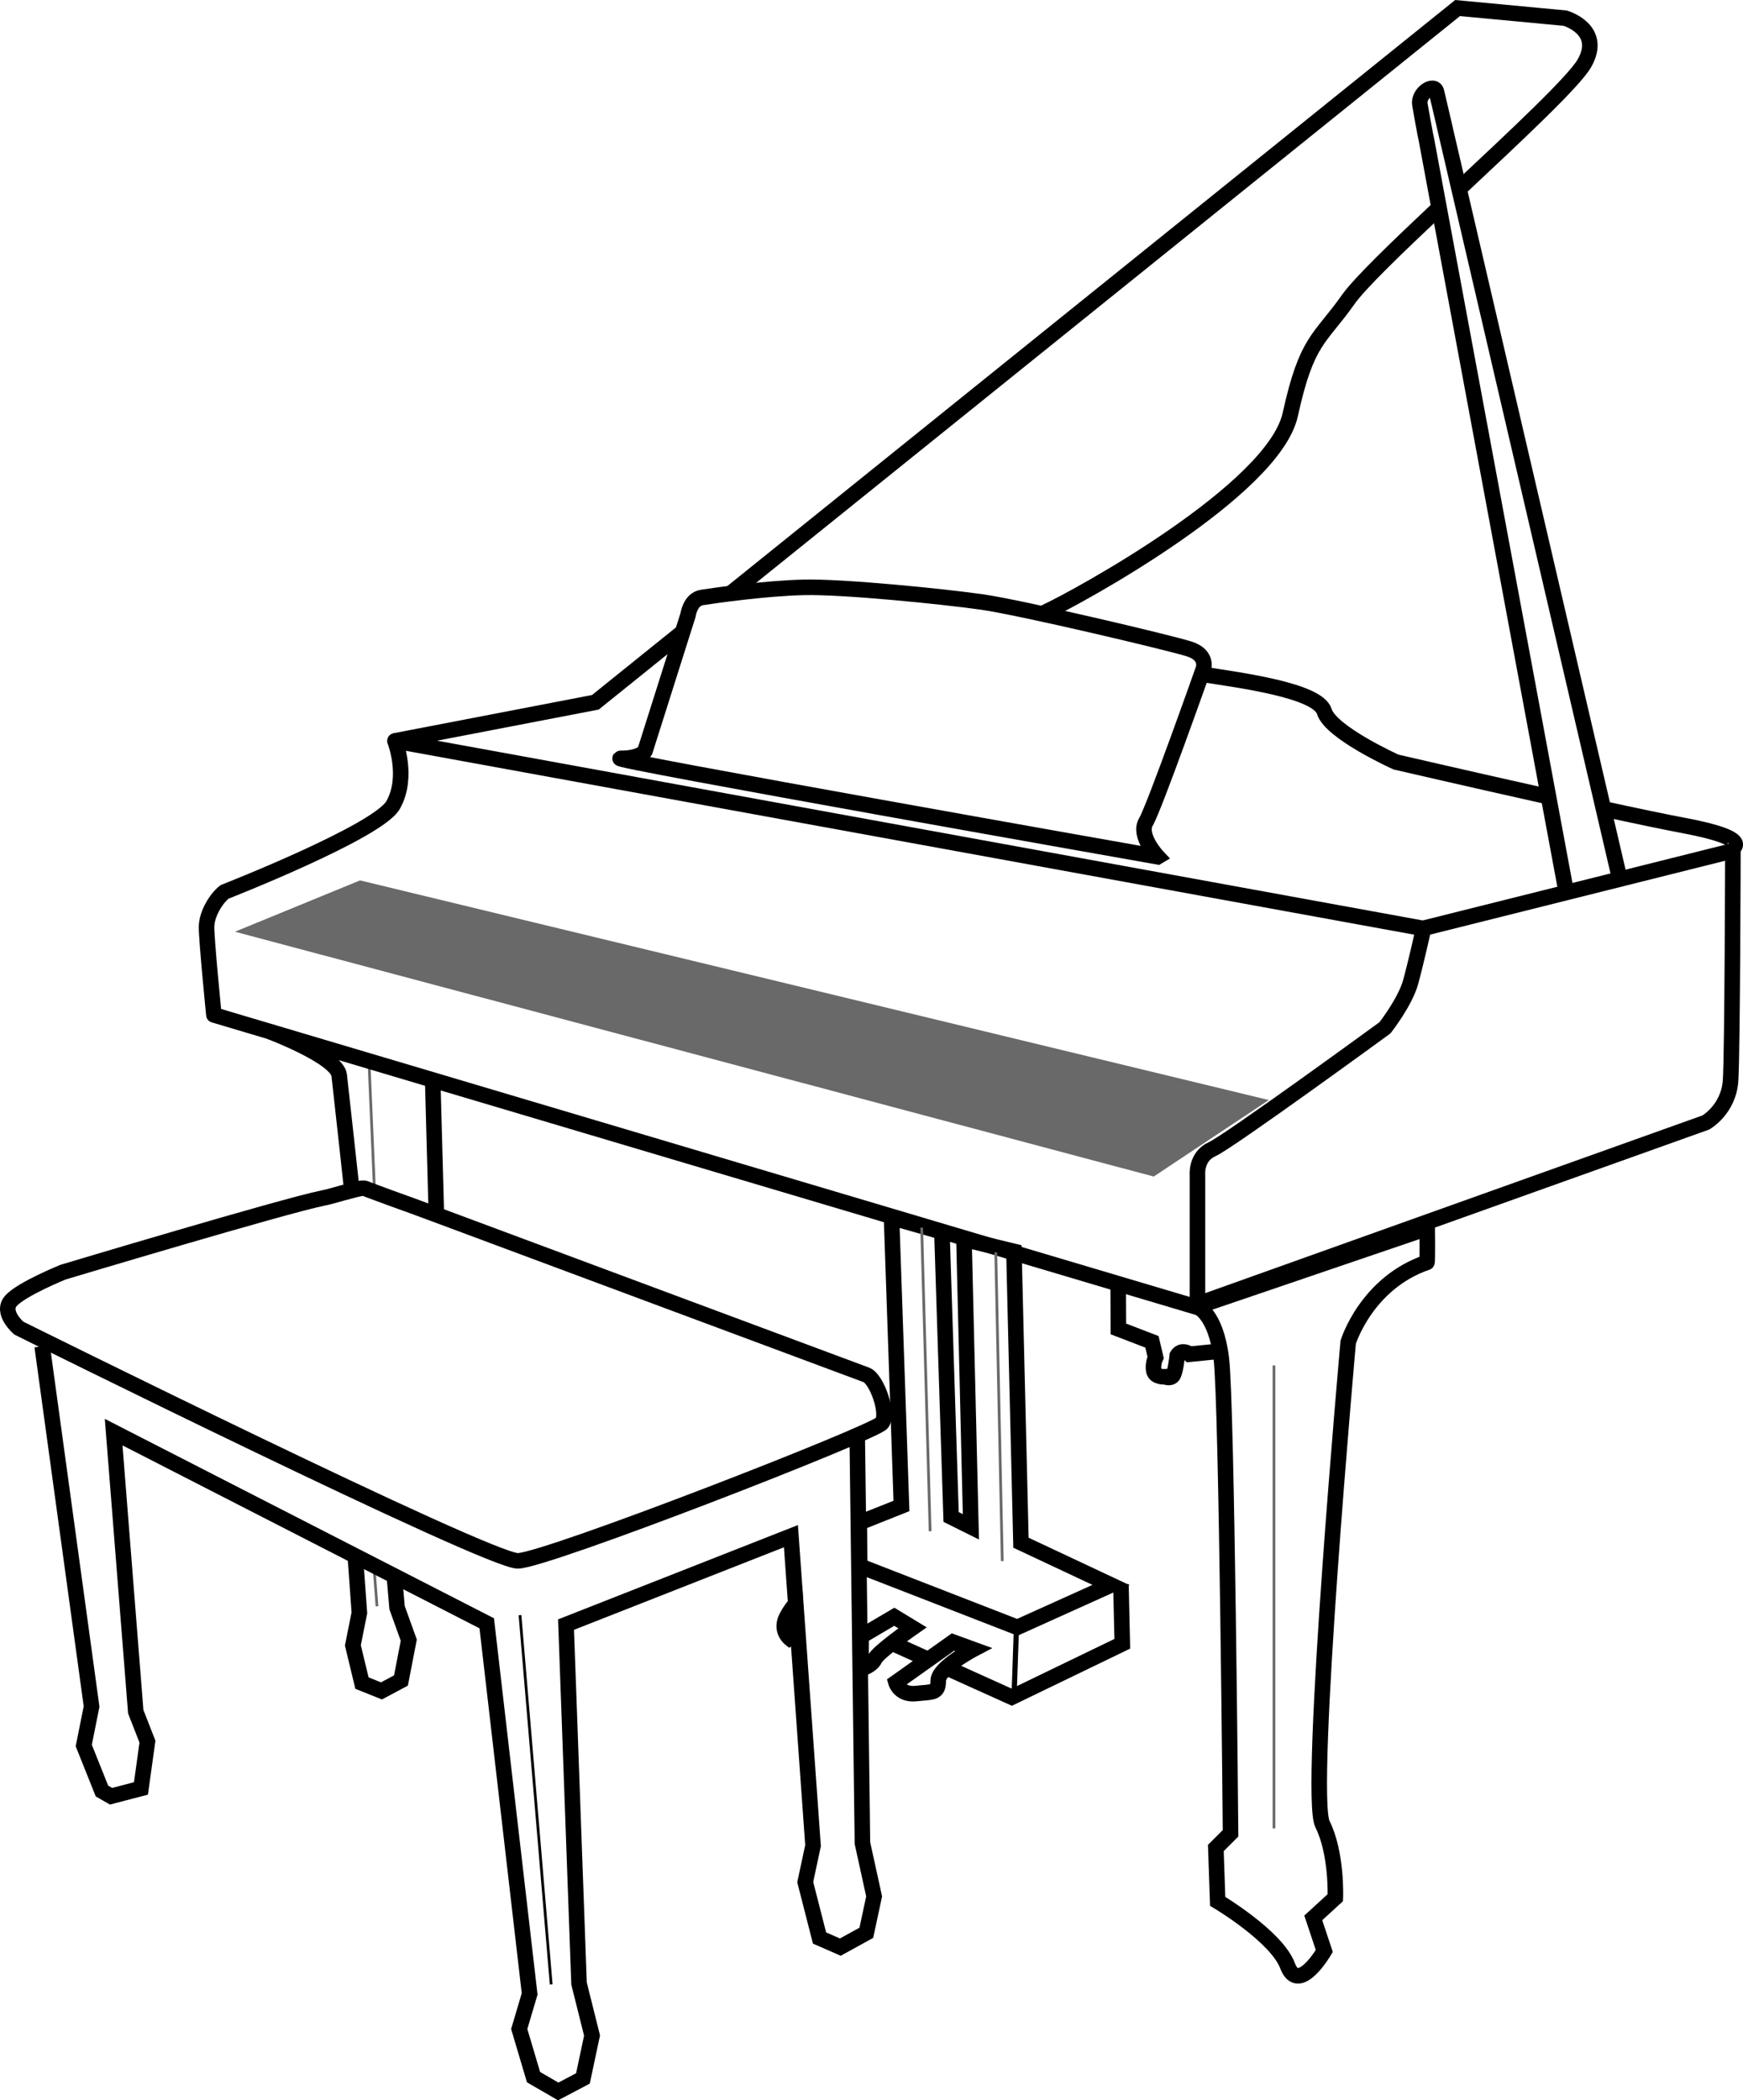
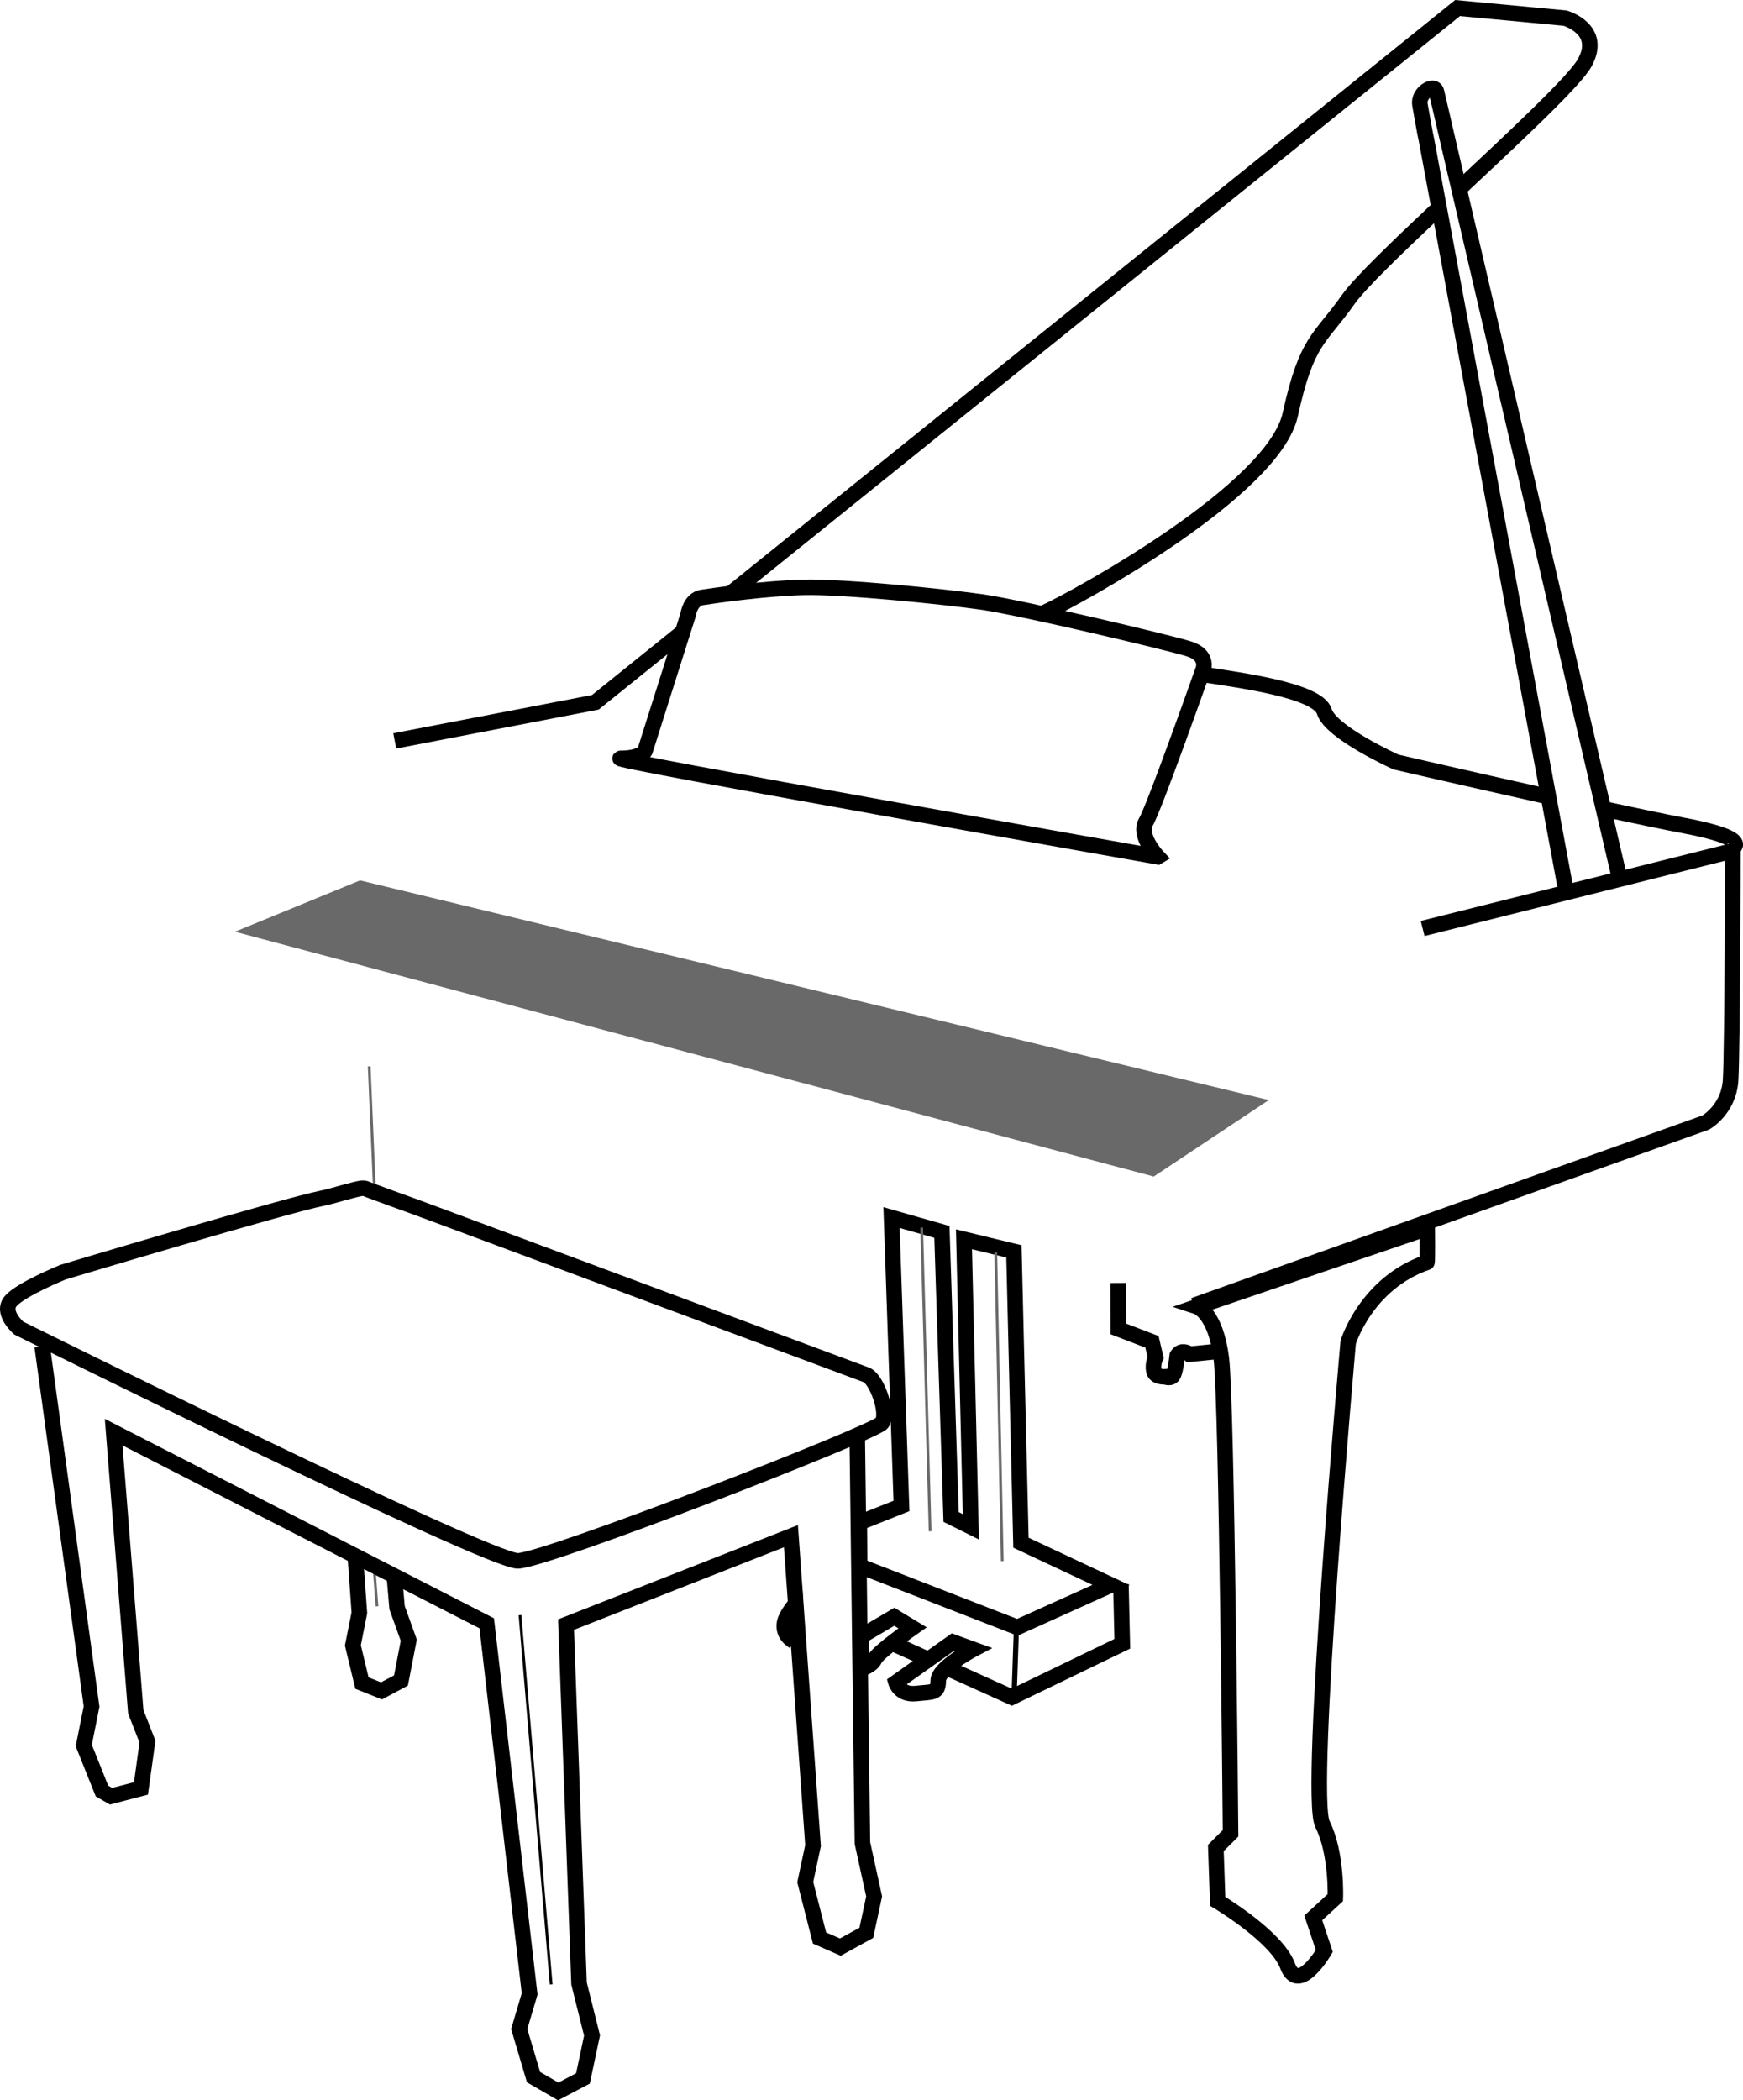
<svg xmlns="http://www.w3.org/2000/svg" xmlns:ns1="http://www.inkscape.org/namespaces/inkscape" xmlns:ns2="http://sodipodi.sourceforge.net/DTD/sodipodi-0.dtd" width="168.21mm" height="202.622mm" viewBox="0 0 168.21 202.622" version="1.1" id="svg5" xml:space="preserve" ns1:version="1.2.2 (732a01da63, 2022-12-09)" ns2:docname="IMAGE - piano sketch v0.0.svg">
  <ns2:namedview id="namedview7" pagecolor="#ffffff" bordercolor="#666666" borderopacity="1.0" ns1:showpageshadow="2" ns1:pageopacity="0.0" ns1:pagecheckerboard="0" ns1:deskcolor="#d1d1d1" ns1:document-units="mm" showgrid="false" ns1:zoom="1.4912879" ns1:cx="366.46177" ns1:cy="57.668275" ns1:window-width="1920" ns1:window-height="1017" ns1:window-x="-8" ns1:window-y="-8" ns1:window-maximized="1" ns1:current-layer="layer1" />
  <defs id="defs2" />
  <g ns1:label="Layer 1" ns1:groupmode="layer" id="layer1" transform="translate(-20.519,-39.233)">
    <path style="fill:none;stroke:#696969;stroke-width:0.265px;stroke-linecap:butt;stroke-linejoin:miter;stroke-opacity:1" d="m 56.148,142.105 0.502,11.793" id="path8457" />
    <path style="fill:none;stroke:#000000;stroke-width:0.265px;stroke-linecap:butt;stroke-linejoin:miter;stroke-opacity:1" d="m 70.701,195.047 3.011,35.629" id="path8459" />
    <path style="fill:none;stroke:#696969;stroke-width:0.265px;stroke-linecap:butt;stroke-linejoin:miter;stroke-opacity:1" d="m 56.901,194.2 -0.282,-3.701" id="path8461" />
-     <path style="fill:none;stroke:#000000;stroke-width:1.5;stroke-linecap:round;stroke-linejoin:round;stroke-dasharray:none;stroke-opacity:1" d="m 58.632,110.71 c 0,0 1.37,3.46 -0.177,6.187 -1.467,2.586 -16.273,8.383 -16.273,8.383 -0.804,0.637 -1.709,2.105 -1.73,3.349 -0.02,1.242 0.71,8.516 0.71,8.516 l 94.919,28.21 v -12.774 c 0,0 -0.177,-1.774 1.419,-2.484 1.597,-0.71 16.677,-11.71 16.677,-11.71 0,0 1.952,-2.484 2.484,-4.435 0.532,-1.952 1.242,-5.145 1.242,-5.145 z" id="path916" ns2:nodetypes="cscscccscscc" />
    <path style="fill:none;stroke:#000000;stroke-width:1.5;stroke-linecap:butt;stroke-linejoin:miter;stroke-dasharray:none;stroke-opacity:1" d="m 135.726,165.177 49.411,-17.653 c 0,0 2.218,-1.242 2.395,-4.081 0.177,-2.839 0.222,-22.133 0.222,-22.133 l -29.94,7.496" id="path1740" ns2:nodetypes="ccscc" />
    <path style="fill:none;stroke:#000000;stroke-width:1.5;stroke-linecap:butt;stroke-linejoin:miter;stroke-dasharray:none;stroke-opacity:1" d="m 187.532,121.177 c 0,0 2.573,-0.976 -4.524,-2.306 -1.866,-0.35 -4.671,-0.939 -7.792,-1.618 m -5.421,-1.195 c -7.357,-1.641 -14.553,-3.308 -14.553,-3.308 0,0 -6.298,-2.839 -6.919,-4.879 -0.621,-2.04 -8.161,-3.016 -11.532,-3.548" id="path1742" ns2:nodetypes="cscccsc" />
    <path style="fill:none;stroke:#000000;stroke-width:1.5;stroke-linecap:butt;stroke-linejoin:miter;stroke-dasharray:none;stroke-opacity:1" d="m 132.242,121.887 c 0,0 -1.927,-2.04 -1.129,-3.371 0.798,-1.331 5.5,-14.637 5.5,-14.637 0,0 0.621,-1.419 -1.331,-2.04 -1.952,-0.621 -16.234,-3.992 -19.96,-4.524 -3.726,-0.532 -13.395,-1.508 -17.21,-1.419 -3.815,0.089 -8.694,0.798 -9.847,0.976 -1.153,0.177 -1.344,1.687 -1.344,1.687 l -4.156,13.127 c 0,0 -0.399,0.71 -2.351,0.71 -1.952,0 51.827,9.492 51.827,9.492 z" id="path1744" ns2:nodetypes="cscssssccsc" />
    <path style="fill:none;stroke:#000000;stroke-width:1.5;stroke-linecap:butt;stroke-linejoin:miter;stroke-dasharray:none;stroke-opacity:1" d="m 58.615,110.71 19.361,-3.726 8.575,-6.902 m 4.596,-3.699 70.038,-56.374 10.379,0.976 c 0,0 3.726,1.065 1.863,4.347 -0.993,1.75 -6.628,7.007 -12.089,12.124 m -1.969,1.848 c -4.033,3.794 -7.635,7.257 -8.741,8.827 -2.75,3.903 -3.992,3.815 -5.589,11.089 -1.597,7.274 -20.448,17.609 -23.73,19.117" id="path1746" ns2:nodetypes="ccccccsccssc" />
    <path style="fill:#696969;fill-opacity:1;stroke:#696969;stroke-width:1.5;stroke-linecap:butt;stroke-linejoin:miter;stroke-dasharray:none;stroke-opacity:1" d="m 45.54,128.967 86.187,22.958 9.394,-6.242 -85.796,-20.73 z" id="path2474" ns2:nodetypes="ccccc" />
    <path style="fill:none;stroke:#000000;stroke-width:1.5;stroke-linecap:butt;stroke-linejoin:miter;stroke-dasharray:none;stroke-opacity:1" d="m 70.505,189.813 c 2.814,-0.066 34.449,-12.379 35.127,-13.298 0.678,-0.919 -0.502,-4.265 -1.505,-4.642 -0.773,-0.29 -28.92,-10.771 -41.825,-15.576 -3.854,-1.435 -2.116,-0.753 -6.192,-2.27 -0.585,-0.218 -0.258,-0.322 -2.599,0.308 -0.478,0.128 -1.139,0.34 -1.823,0.477 -3.764,0.753 -25.091,7.151 -25.091,7.151 0,0 -4.015,1.631 -5.018,2.76 -1.004,1.129 0.753,2.635 0.753,2.635 0,0 45.361,22.522 48.175,22.456 z" id="path3928" ns2:nodetypes="zzssssscscz" />
    <path style="fill:none;stroke:#000000;stroke-width:1.5;stroke-linecap:butt;stroke-linejoin:miter;stroke-dasharray:none;stroke-opacity:1" d="m 24.589,169.113 4.767,34.751 -0.753,3.764 1.756,4.391 0.878,0.502 2.885,-0.753 0.627,-4.516 -1.129,-2.885 -2.133,-26.973 36.005,18.442 4.14,35.755 -1.004,3.387 1.38,4.642 2.384,1.38 2.384,-1.255 0.878,-4.14 -1.255,-5.018 -1.255,-34.625 21.704,-8.531 2.133,29.858 -0.753,3.513 1.38,5.395 2.007,0.878 2.509,-1.38 0.753,-3.513 -1.129,-5.144 -0.502,-39.267" id="path3930" />
    <path style="fill:none;stroke:#000000;stroke-width:1.5;stroke-linecap:butt;stroke-linejoin:miter;stroke-dasharray:none;stroke-opacity:1" d="m 54.824,189.562 0.376,5.269 -0.627,3.136 0.878,3.638 1.882,0.753 1.882,-1.004 0.753,-3.889 -1.129,-3.136 -0.251,-2.885" id="path3932" />
    <path style="fill:none;stroke:#000000;stroke-width:1.5;stroke-linecap:butt;stroke-linejoin:miter;stroke-dasharray:none;stroke-opacity:1" d="m 106.557,156.692 0.959,27.824 -4.071,1.62 0.04,4.178 15.209,5.911 9.048,-4.081 -8.694,-4.081 -0.679,-28.106 -4.821,-1.168 0.668,27.74 -1.91,-0.95 -0.887,-27.5 z" id="path3934" ns2:nodetypes="ccccccccccccc" />
    <path style="fill:none;stroke:#000000;stroke-width:1.5;stroke-linecap:butt;stroke-linejoin:miter;stroke-dasharray:none;stroke-opacity:1" d="m 128.694,192.082 0.134,5.729 -10.667,5.156 -6.211,-2.803 m -2.149,-0.97 -3.311,-1.494 m -2.225,-1.004 c -0.272,-0.123 -0.817,-0.369 -0.817,-0.369" id="path3936" ns2:nodetypes="cccccccc" />
    <path style="fill:none;stroke:#000000;stroke-width:1.5;stroke-linecap:butt;stroke-linejoin:miter;stroke-dasharray:none;stroke-opacity:1" d="m 112.484,197.645 -5.5,3.903 c 0,0 0.355,1.242 1.952,1.065 1.597,-0.177 2.129,0 2.129,-1.242 0,-1.242 3.371,-3.016 3.371,-3.016 z" id="path3938" />
    <path style="fill:none;stroke:#000000;stroke-width:1.362;stroke-linecap:butt;stroke-linejoin:miter;stroke-dasharray:none;stroke-opacity:1" d="m 97.511,196.853 -0.792,0.512 c 0,0 -1.02,-0.803 -0.373,-2.11 0.432,-0.872 1.002,-1.437 1.002,-1.437 z" id="path3940" ns2:nodetypes="ccccc" />
    <path style="fill:none;stroke:#000000;stroke-width:1.5;stroke-linecap:butt;stroke-linejoin:miter;stroke-dasharray:none;stroke-opacity:1" d="m 106.824,195.207 -3.199,1.882 -0.021,3.136 c 0,0 1.025,-0.251 1.339,-0.941 0.314,-0.69 3.638,-3.011 3.638,-3.011 z" id="path3942" ns2:nodetypes="cccscc" />
    <path style="fill:none;stroke:#000000;stroke-width:0.5;stroke-linecap:butt;stroke-linejoin:miter;stroke-dasharray:none;stroke-opacity:1" d="m 118.617,196.085 -0.251,7.276" id="path3944" ns2:nodetypes="cc" />
    <path style="fill:none;stroke:#000000;stroke-width:1.5;stroke-linecap:butt;stroke-linejoin:miter;stroke-dasharray:none;stroke-opacity:1" d="m 136.044,165.292 c 0,0 1.81,0.595 2.343,5.03 0.532,4.435 0.887,45.774 0.887,45.774 l -1.419,1.419 0.177,5.145 c 0,0 5.677,3.371 6.742,6.21 1.065,2.839 3.548,-1.419 3.548,-1.419 l -1.065,-3.194 2.129,-1.952 c 0,0 0.177,-4.258 -1.242,-7.097 -1.419,-2.839 2.484,-46.484 2.484,-46.484 0,0 1.732,-5.694 7.601,-7.712 0.062,-0.021 0.028,-3.288 0.028,-3.288 z" id="path6850" ns2:nodetypes="cscccscccscscc" />
-     <path style="fill:none;stroke:#000000;stroke-width:1.5;stroke-linecap:butt;stroke-linejoin:miter;stroke-dasharray:none;stroke-opacity:1" d="m 46.556,138.753 c 0,0 6.498,2.44 6.698,4.214 C 53.751,147.388 54.468,154 54.468,154 m 8.161,2.306 -0.355,-12.952" id="path6852" ns2:nodetypes="csccc" />
    <path style="fill:none;stroke:#000000;stroke-width:1.5;stroke-linecap:butt;stroke-linejoin:miter;stroke-dasharray:none;stroke-opacity:1" d="M 171.565,124.726 158.192,52.786 c 0,0 -0.108,-0.402 -0.644,-3.464 -0.197,-1.127 1.393,-2.097 1.597,-1.242 0.717,3.006 0.832,3.573 0.832,3.573 l 16.732,71.83" id="path6854" ns2:nodetypes="ccsscc" />
    <path style="fill:none;stroke:#000000;stroke-width:1.5;stroke-linecap:butt;stroke-linejoin:miter;stroke-dasharray:none;stroke-opacity:1" d="m 128.429,163.004 0.022,4.435 3.238,1.242 0.355,1.508 c 0,0 -0.31,0.621 -0.177,1.286 0.133,0.665 1.109,0.577 1.109,0.577 0,0 0.577,0.266 0.798,-0.222 0.222,-0.488 0.355,-1.819 0.355,-1.819 0,0 0.222,-0.399 0.621,-0.355 0.399,0.044 0.577,0.222 0.577,0.222 l 2.661,-0.266" id="path7606" ns2:nodetypes="ccccscscccc" />
-     <path style="fill:none;stroke:#696969;stroke-width:0.265px;stroke-linecap:butt;stroke-linejoin:miter;stroke-opacity:1" d="m 143.465,170.96 v 44.662" id="path8455" />
    <path style="fill:none;stroke:#696969;stroke-width:0.265px;stroke-linecap:butt;stroke-linejoin:miter;stroke-opacity:1" d="m 109.466,157.662 0.815,29.294" id="path8463" ns2:nodetypes="cc" />
    <path style="fill:none;stroke:#696969;stroke-width:0.265px;stroke-linecap:butt;stroke-linejoin:miter;stroke-opacity:1" d="m 116.617,160.045 0.627,29.795" id="path8465" ns2:nodetypes="cc" />
  </g>
</svg>